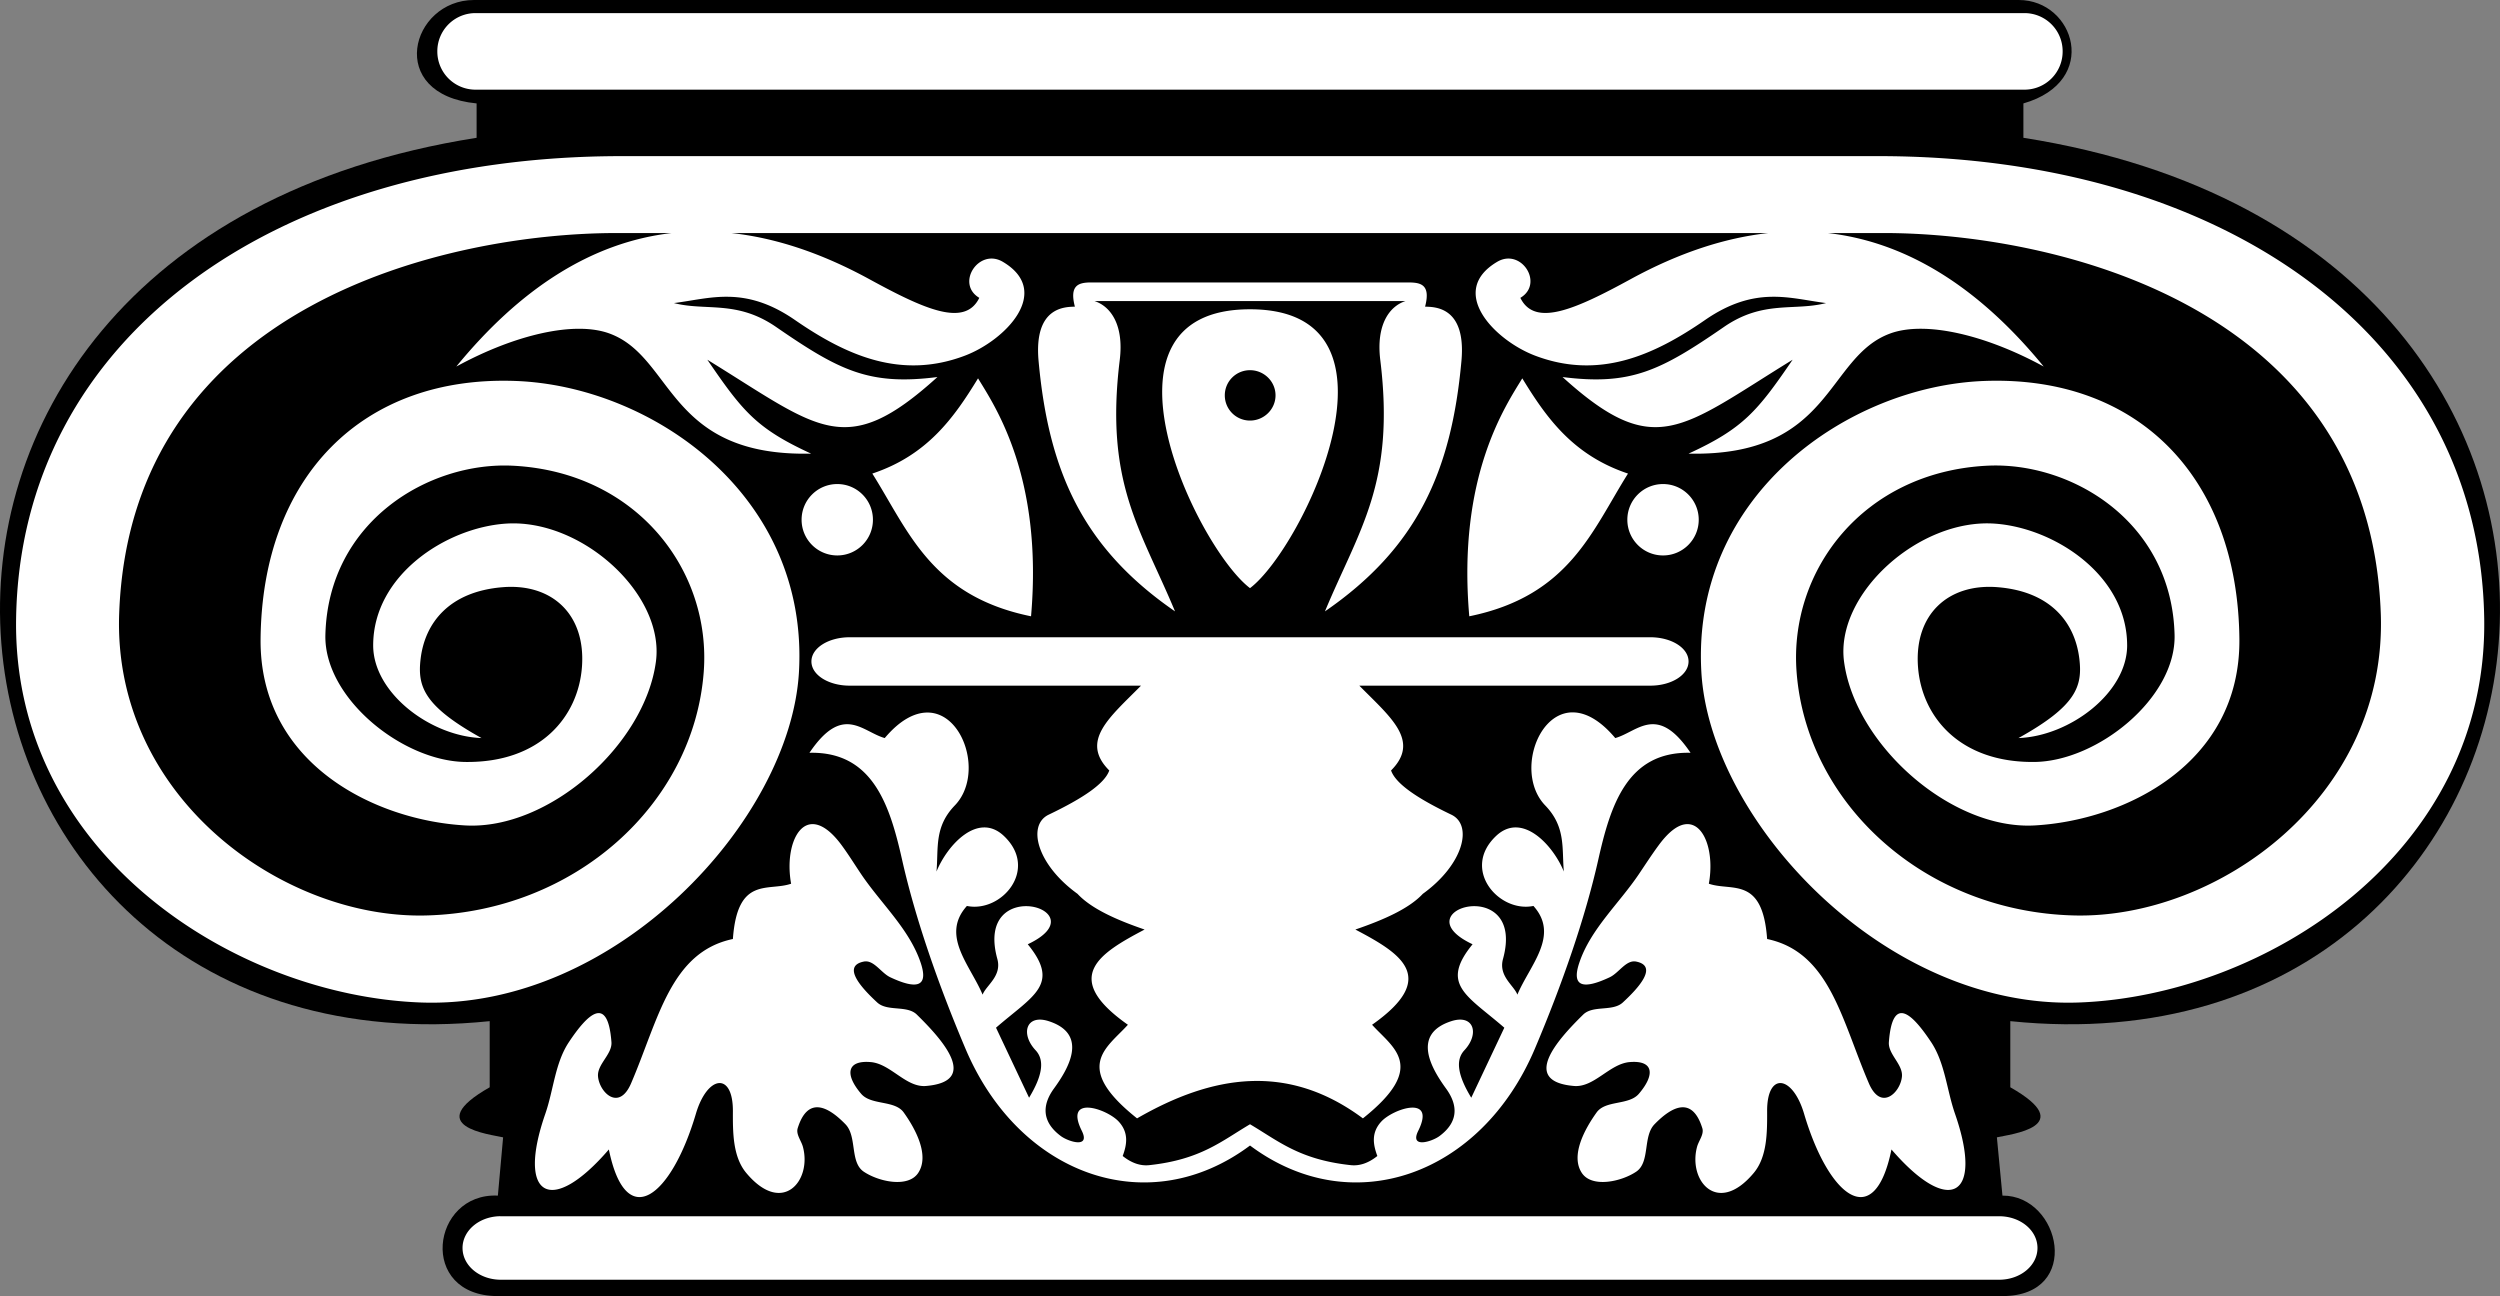
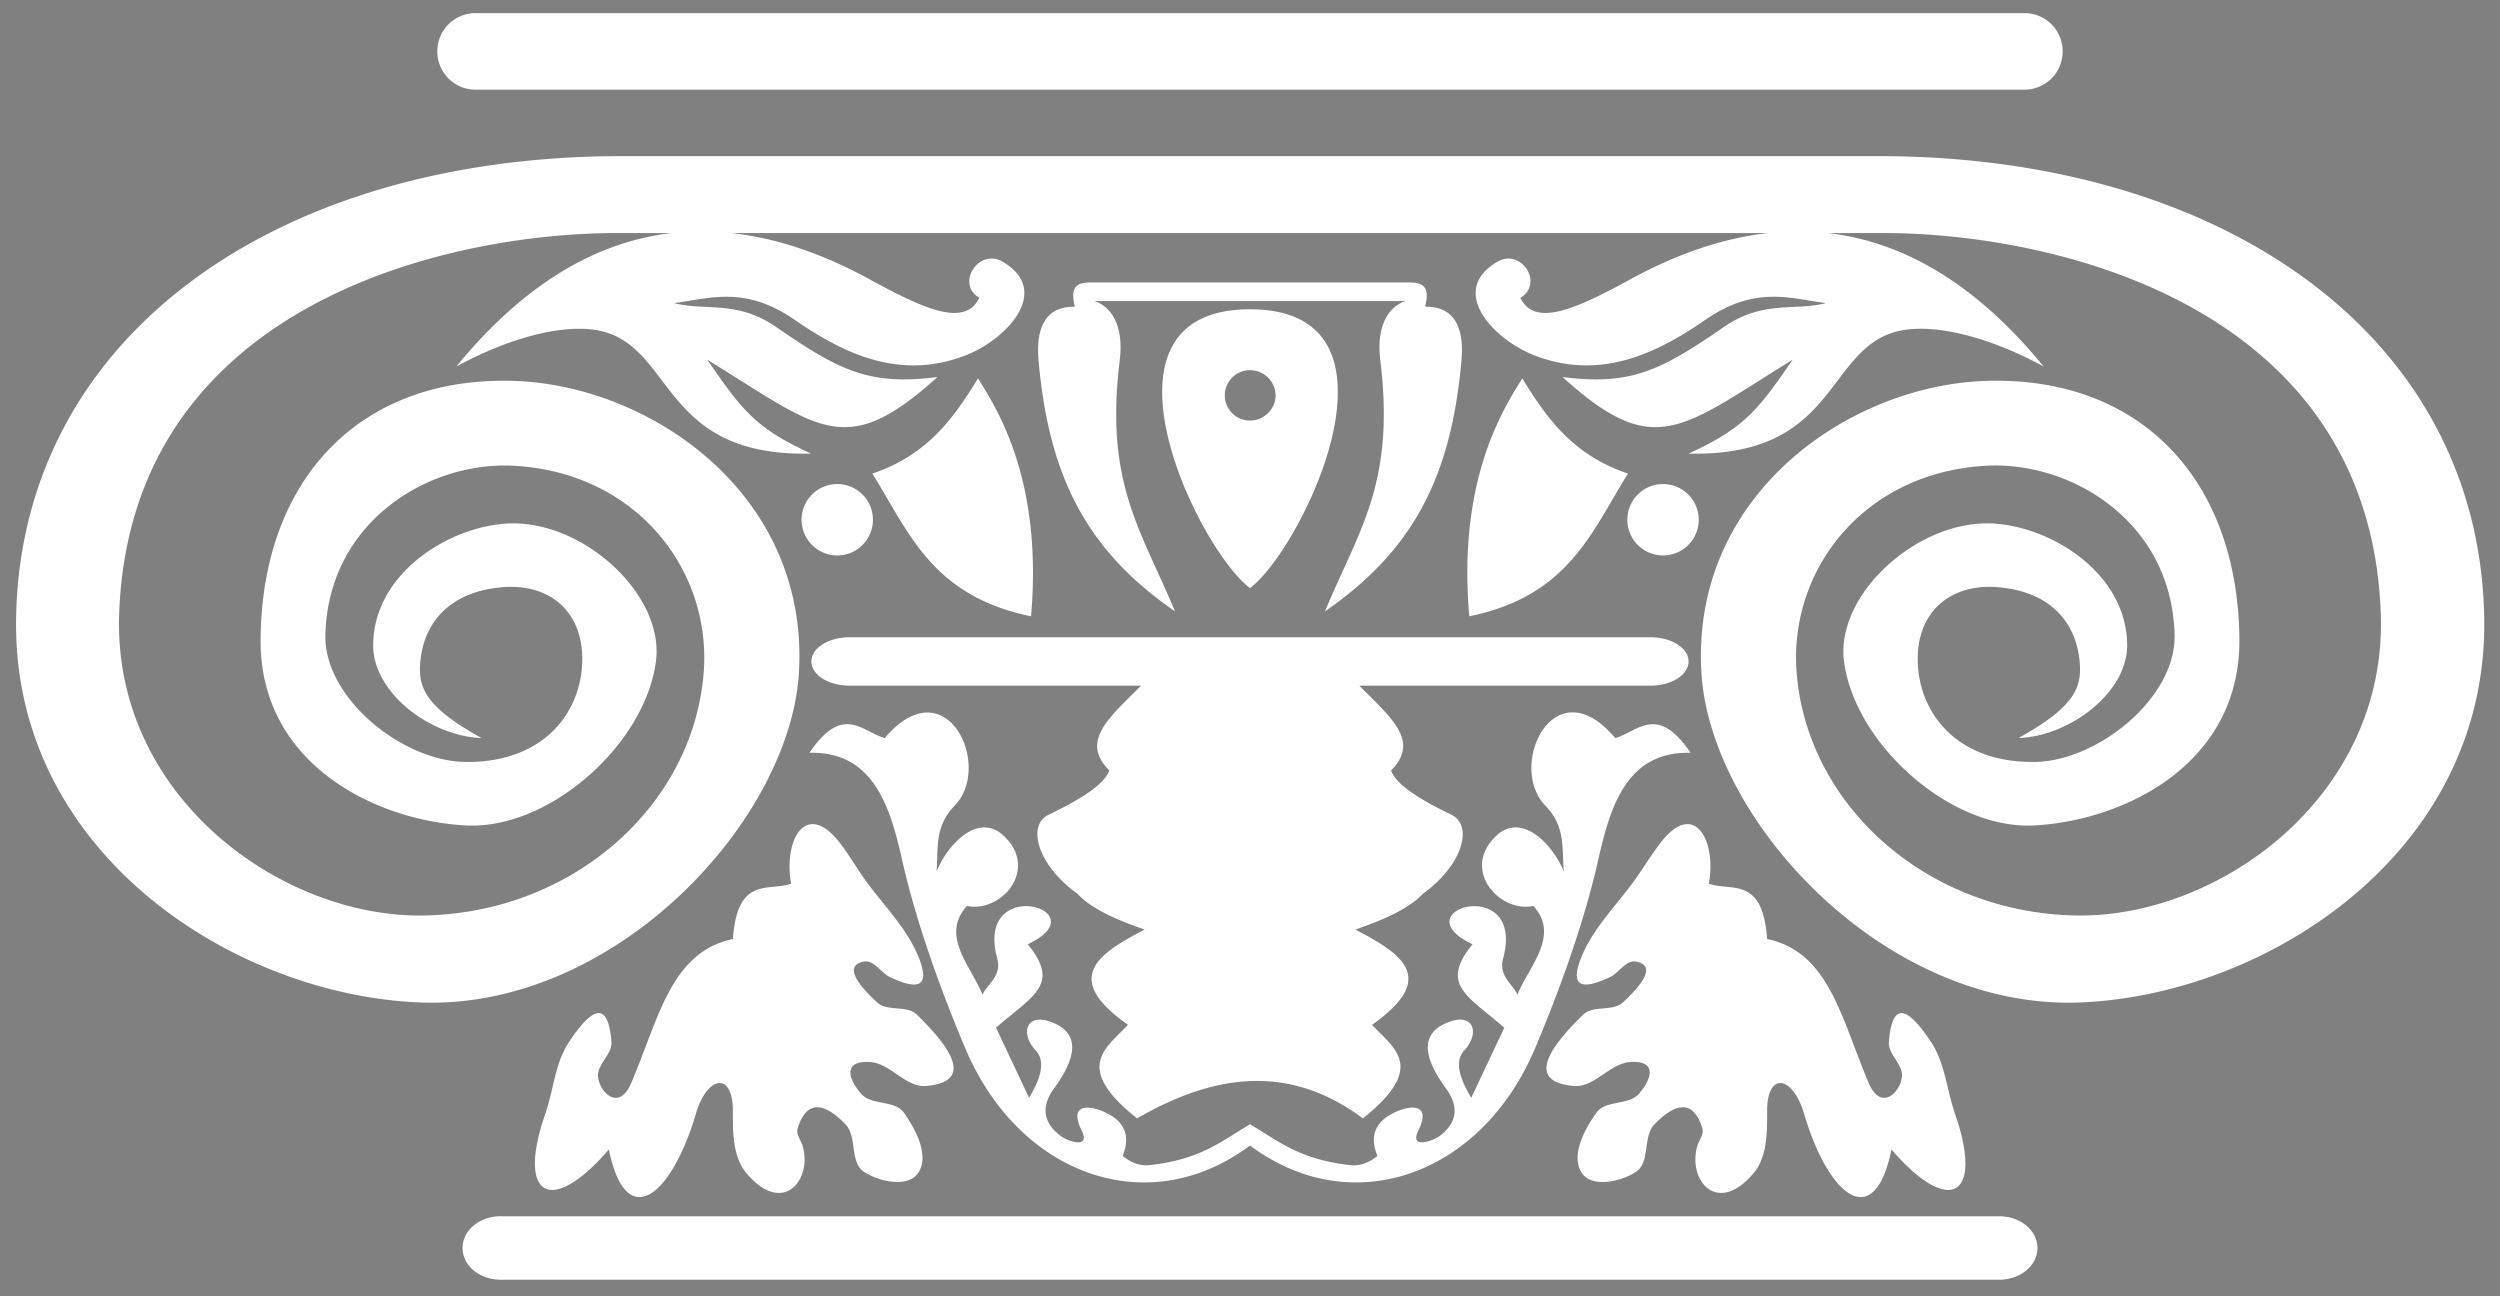
<svg xmlns="http://www.w3.org/2000/svg" width="1543.11" height="800" viewBox="0 0 1543.11 800">
  <rect x="0" y="0" width="1543.11" height="800" fill="#808080" stroke="none" />
-   <path d="M292.565 0c-39.014 0-54.915 58.355 1.616 63.838v21.213c-430.398 67.819-354.57 582.482 8.081 545.252v40.808c-42.769 24.299.353 29.065 8.283 30.91l-3.233 35.959c-41.17-1.982-49.618 62.02 0 62.02H1236c49.619 0 35.976-62.27 0-62.02l-3.434-35.96c7.93-1.844 51.051-6.61 8.283-30.909v-40.808c362.65 37.23 438.478-477.433 8.08-545.252V63.838C1296.566 50.153 1280.513 0 1246.1 0H292.565z" />
  <path d="M293.563 8.094a23.545 23.545 0 00-23.625 23.625 23.545 23.545 0 0023.625 23.625h955.968a23.545 23.545 0 0023.625-23.625 23.545 23.545 0 00-23.625-23.625H293.563zm90.125 88.281c-213.584 0-371.166 111.602-373.75 285.656-2.153 144.913 135.056 232.443 249.687 236.75 120.266 4.52 228.349-112.538 233.531-204.031 6.205-109.554-91.269-176.43-174.719-179.594-94.613-3.587-156.608 59.04-157.593 159.188-.761 77.38 71.119 112.123 126.469 115.156 51.629 2.829 110.817-49.954 117.562-101.219 5.477-41.628-46.087-88.425-92.906-85.062-36.878 2.649-81.623 31.879-81.625 75.156-.001 29.336 35.328 56.034 66.875 57.188-35.605-19.79-39.637-31.8-37.594-48.907 2.653-22.213 17.678-41.573 50.719-44.219 30.302-2.426 51.217 16.682 48.875 49.063-2.232 30.857-25.694 59.346-71.906 58.813-38.91-.45-87.425-39.506-86.47-78.407 1.725-70.133 64.023-107.159 115.97-104.437 76.265 3.996 122.307 64.617 117.562 127.281-6.186 81.691-79.577 148.043-171.5 150.313-88.48 2.184-193.352-73.104-189.313-186.282 6.863-192.26 204.913-234.937 306.875-234.937h34.157c-50.039 5.765-94.154 35.011-132.938 82.406 35.986-19.65 72.928-28.316 94.531-20.406C416.06 220.442 411.714 282 500.658 280c-33.908-15.572-42.35-26.258-64.063-57.969 69.237 42.599 84.98 62.42 142.031 10.688-42.314 5.43-60.747-4.148-99.594-30.906-24.312-16.747-43.34-9.648-63.031-14.75 22.264-2.76 43.554-11.057 74.75 10.5 32.156 22.219 65.674 36.716 104.656 22.03 25.174-9.483 54.449-39.663 23.625-57.968-14.856-8.822-29.353 13.44-14.562 22.219-8.9 18.243-33.572 7.201-67.875-11.531-30.048-16.41-58.392-25.576-85.25-28.47h640.218c-26.768 2.923-55.108 12.112-85.062 28.47-34.303 18.732-59.163 29.774-68.063 11.53 14.792-8.778.513-31.04-14.343-22.218-30.824 18.305-1.55 48.485 23.625 57.969 38.982 14.685 72.5.188 104.656-22.031 31.196-21.557 52.486-13.26 74.75-10.5-19.691 5.102-38.72-1.997-63.031 14.75-38.848 26.758-57.31 36.335-99.625 30.906 57.05 51.731 72.794 31.91 142.031-10.688-21.713 31.71-30.343 42.397-64.25 57.969 88.942 2 84.596-59.558 124.469-74.156 21.603-7.91 58.764.756 94.75 20.406-38.872-47.502-83.158-76.74-133.344-82.406h34.531c101.963 0 300.014 42.677 306.875 234.937 4.04 113.178-100.8 188.466-189.281 186.281-91.923-2.27-165.126-68.62-171.313-150.312-4.745-62.664 41.11-123.285 117.376-127.281 51.946-2.722 114.213 34.304 115.937 104.437.956 38.9-47.528 77.958-86.438 78.406-46.212.534-69.705-27.955-71.937-58.812-2.342-32.38 18.792-51.49 49.094-49.063 33.04 2.646 47.847 22.006 50.5 44.22 2.042 17.106-1.958 29.117-37.563 48.906 31.548-1.154 67.064-27.852 67.063-57.188-.002-43.277-44.747-72.507-81.625-75.156-46.82-3.363-98.603 43.434-93.125 85.062 6.745 51.265 65.964 104.048 117.593 101.219 55.35-3.033 127.199-37.776 126.438-115.156-.985-100.148-62.95-162.775-157.563-159.188-83.45 3.164-180.736 70.04-174.53 179.594 5.182 91.493 113.046 208.55 233.312 204.031 114.63-4.307 252.058-91.837 249.906-236.75-2.585-174.054-160.354-285.656-373.938-285.656h-775.75zm288.906 77.969c-6.89.174-12.576 1.828-9.125 14.937-5.521.224-25.496-.395-22.407 33.563 6.203 68.178 27.32 115.349 84.22 154.531-21.052-50.588-43.472-78.99-34.126-155.156 2.642-21.53-5.497-33.1-15.562-36.375H867.5c-10.066 3.276-18.173 14.845-15.531 36.375 9.346 76.165-13.105 104.568-34.157 155.156 56.9-39.182 78.048-86.353 84.25-154.531 3.09-33.958-16.916-33.34-22.437-33.563 3.943-14.982-4.04-14.989-12.125-14.937H675.594c-1.011-.007-2.016-.025-3 0zm98.968 16.562c-103.496 0-32.87 147.164 0 172.125 32.872-24.96 103.497-172.125 0-172.125zm0 37.594c8.608 0 15.75 6.924 15.75 15.531s-7.142 15.563-15.75 15.563c-8.606 0-15.562-6.956-15.562-15.563s6.956-15.531 15.563-15.531zm-167.875 5.031c-14.813 24.227-31.171 47.398-65.25 58.781 22.277 35.393 36.291 75.513 97.97 88.094 7.49-86.158-22.317-129.774-32.72-146.875zm335.938 0c-10.402 17.101-40.21 60.717-32.719 146.875 61.678-12.581 75.692-52.701 97.969-88.094-34.078-11.383-50.436-34.554-65.25-58.78zm-422.813 65.25c-12.172 0-22.03 9.86-22.03 22.031 0 12.173 9.858 22.032 22.03 22.032 12.173 0 22-9.86 22-22.031 0-12.173-9.827-22.032-22-22.032zm509.688 0c-12.172 0-22.031 9.86-22.031 22.031 0 12.173 9.859 22.032 22.031 22.032 12.172 0 22.031-9.86 22.031-22.031 0-12.173-9.859-22.032-22.031-22.032zm-502.031 94.563c-13.11 0-23.625 6.623-23.625 14.937s10.514 14.938 23.625 14.938H704.28c-19.233 19.5-37.854 34.055-19.593 52.344-2.858 8.234-16.48 17.28-37.375 27.28-13.598 6.51-7.19 30.89 17.78 48.876 8.465 9.107 23.768 15.982 41.407 22.031-27.367 14.428-52.277 29.28-10.313 58.781-12.909 14.296-34.548 25.781 5.657 57.782 46.432-26.808 92.974-34.553 139.406 0 40.204-32 18.565-43.486 5.656-57.782 41.965-29.5 17.055-44.353-10.312-58.781 17.64-6.049 33.16-12.924 41.625-22.031 24.971-17.985 31.191-42.366 17.593-48.875-20.894-10.002-34.33-19.047-37.187-27.281 18.26-18.29-.36-32.844-19.594-52.344h179.594c13.11 0 23.625-6.624 23.625-14.938s-10.514-14.937-23.625-14.937H524.469zm445.5 46.375c-22.31.876-33.68 39.34-16.188 57.437 12.829 13.273 10.202 26.49 11.5 40.813-6.747-16.505-25.846-37.073-41.812-22-21.79 20.57 1.704 47.62 23.031 43.218 16.392 18.23-2.255 36.52-9.906 54.75-2.233-5.825-11.789-11.418-8.875-22.03 14.507-52.847-64.162-30.439-18.782-9.063-20.324 24.876-3.408 31.551 19.594 51.5l-20.406 43.218c-8.582-14.128-9.73-23.403-4.25-29.28 9.513-10.204 5.865-22.472-8.063-17.97-24.981 8.076-11.92 29.674-3.25 41.594 5.732 7.88 9.638 19.14-4.03 29.313-4.695 3.493-18.64 7.842-13.126-3.25 11.197-22.527-15.562-13.614-22.843-5.657-6.256 6.837-5.057 14.145-2.407 21.22-5.442 4.37-10.964 6.234-16.375 5.655-31.752-3.394-44.73-14.948-62.218-25.25-17.488 10.302-30.467 21.856-62.22 25.25-5.41.579-10.932-1.285-16.374-5.656 2.65-7.074 3.817-14.382-2.438-21.218-7.281-7.958-34.01-16.87-22.812 5.656 5.513 11.092-8.243 6.743-12.938 3.25-13.669-10.173-9.982-21.433-4.25-29.313 8.671-11.92 21.763-33.518-3.218-41.593-13.928-4.503-17.607 7.765-8.094 17.968 5.48 5.878 4.55 15.153-4.032 29.282l-20.406-43.22c23.002-19.948 39.919-26.623 19.594-51.5 45.38-21.375-33.289-43.783-18.781 9.063 2.913 10.613-6.862 16.206-9.094 22.032-7.651-18.23-26.08-36.52-9.688-54.75 21.328 4.401 44.603-22.649 22.813-43.22-15.966-15.072-34.846 5.496-41.594 22 1.298-14.321-1.516-27.54 11.313-40.812 17.769-18.384 5.833-57.676-17.188-57.344-7.673.111-16.639 4.557-26.062 15.75-13.946-3.935-25.875-21.417-46.469 9.094 39.176-.965 49.67 32.643 57.188 66.063 8.023 35.671 22.16 76.613 39.187 116.75 33.064 77.941 112.582 106.643 175.563 59.593 62.98 47.05 142.686 18.348 175.75-59.593 17.026-40.137 31.163-81.079 39.187-116.75 7.517-33.42 17.792-67.028 56.969-66.063-20.595-30.51-32.523-13.029-46.469-9.094-9.423-11.193-18.298-15.731-25.969-15.843-.36-.006-.708-.014-1.062 0zm-468.313 68.969c-10.932-.096-16.751 18.036-13.344 36.78-14.14 4.923-33.171-4.922-35.937 34.126-38.583 8.108-45.923 49.705-62.844 89.093-7.543 17.56-19.583 5.48-20.406-4.25-.639-7.552 8.847-13.66 8.281-21.218-2.22-29.664-14.799-17.2-26.25 0-8.583 12.892-9.475 29.621-14.562 44.25-17.817 51.227 3.38 63.638 39.219 22.031 10.575 51.897 38.617 29.091 53.718-22.031 7.045-23.848 22.934-26.086 22.844-1.625-.045 13.074-.111 28.162 8.281 38.187 22.273 26.605 40.577 4.805 34.938-16.156-1.03-3.826-4.396-7.717-3.219-11.5 6.115-19.662 18.372-13.866 29.469-2.438 7.321 7.54 2.592 23.415 11.312 29.282 9.26 6.229 27.373 10.097 33.563.812 7.138-10.708-1.41-26.914-8.907-37.375-5.536-7.725-20.068-4.28-26.25-11.5-10.228-11.944-8.903-20.826 5.844-19.593 12.39 1.035 21.768 15.8 34.157 14.75 33.383-2.83 10-28.723-5.657-44.063-6.087-5.964-18.174-1.689-24.437-7.469-9.396-8.67-22.19-22.437-8.313-25.25 6.22-1.26 10.632 6.987 16.375 9.688 15.942 7.496 23.834 6.26 18.782-8.875-6.955-20.83-24.475-36.541-36.75-54.75-4.05-6.008-7.822-12.14-12.125-17.969-6.748-9.14-12.812-12.892-17.782-12.938zm539.813 0c-4.97.045-10.846 3.797-17.594 12.937-4.303 5.829-8.263 11.961-12.313 17.969-12.275 18.209-29.827 33.92-36.78 54.75-5.054 15.135 2.84 16.37 18.78 8.875 5.744-2.7 10.156-10.948 16.375-9.688 13.878 2.813 1.115 16.58-8.28 25.25-6.263 5.78-18.351 1.505-24.438 7.469-15.657 15.34-39.04 41.233-5.657 44.063 12.39 1.05 21.954-13.715 34.344-14.75 14.748-1.233 15.885 7.649 5.657 19.593-6.182 7.22-20.527 3.775-26.063 11.5-7.497 10.46-16.232 26.667-9.094 37.375 6.19 9.285 24.272 5.417 33.532-.812 8.72-5.867 3.99-21.741 11.312-29.282 11.097-11.428 23.384-17.224 29.5 2.438 1.177 3.783-2.22 7.674-3.25 11.5-5.639 20.96 12.696 42.761 34.969 16.156 8.392-10.025 8.326-25.113 8.281-38.187-.09-24.46 15.768-22.223 22.813 1.625 15.1 51.122 43.361 73.928 53.937 22.031 35.838 41.607 57.035 29.196 39.219-22.031-5.088-14.629-6.168-31.358-14.75-44.25-11.451-17.2-23.843-29.664-26.063 0-.565 7.558 8.701 13.666 8.063 21.218-.823 9.73-12.863 21.81-20.407 4.25-16.92-39.388-24.229-80.985-62.812-89.093-2.766-39.048-21.828-29.203-35.969-34.125 3.408-18.745-2.38-36.877-13.312-36.782zm-733.563 242.03c-12.537.524-22.406 9.084-22.406 19.595 0 10.849 10.514 19.593 23.625 19.593h924.844c13.11 0 23.656-8.744 23.656-19.593 0-10.85-10.546-19.594-23.656-19.594H309.125c-.41 0-.814-.017-1.219 0z" fill="#fff" />
</svg>